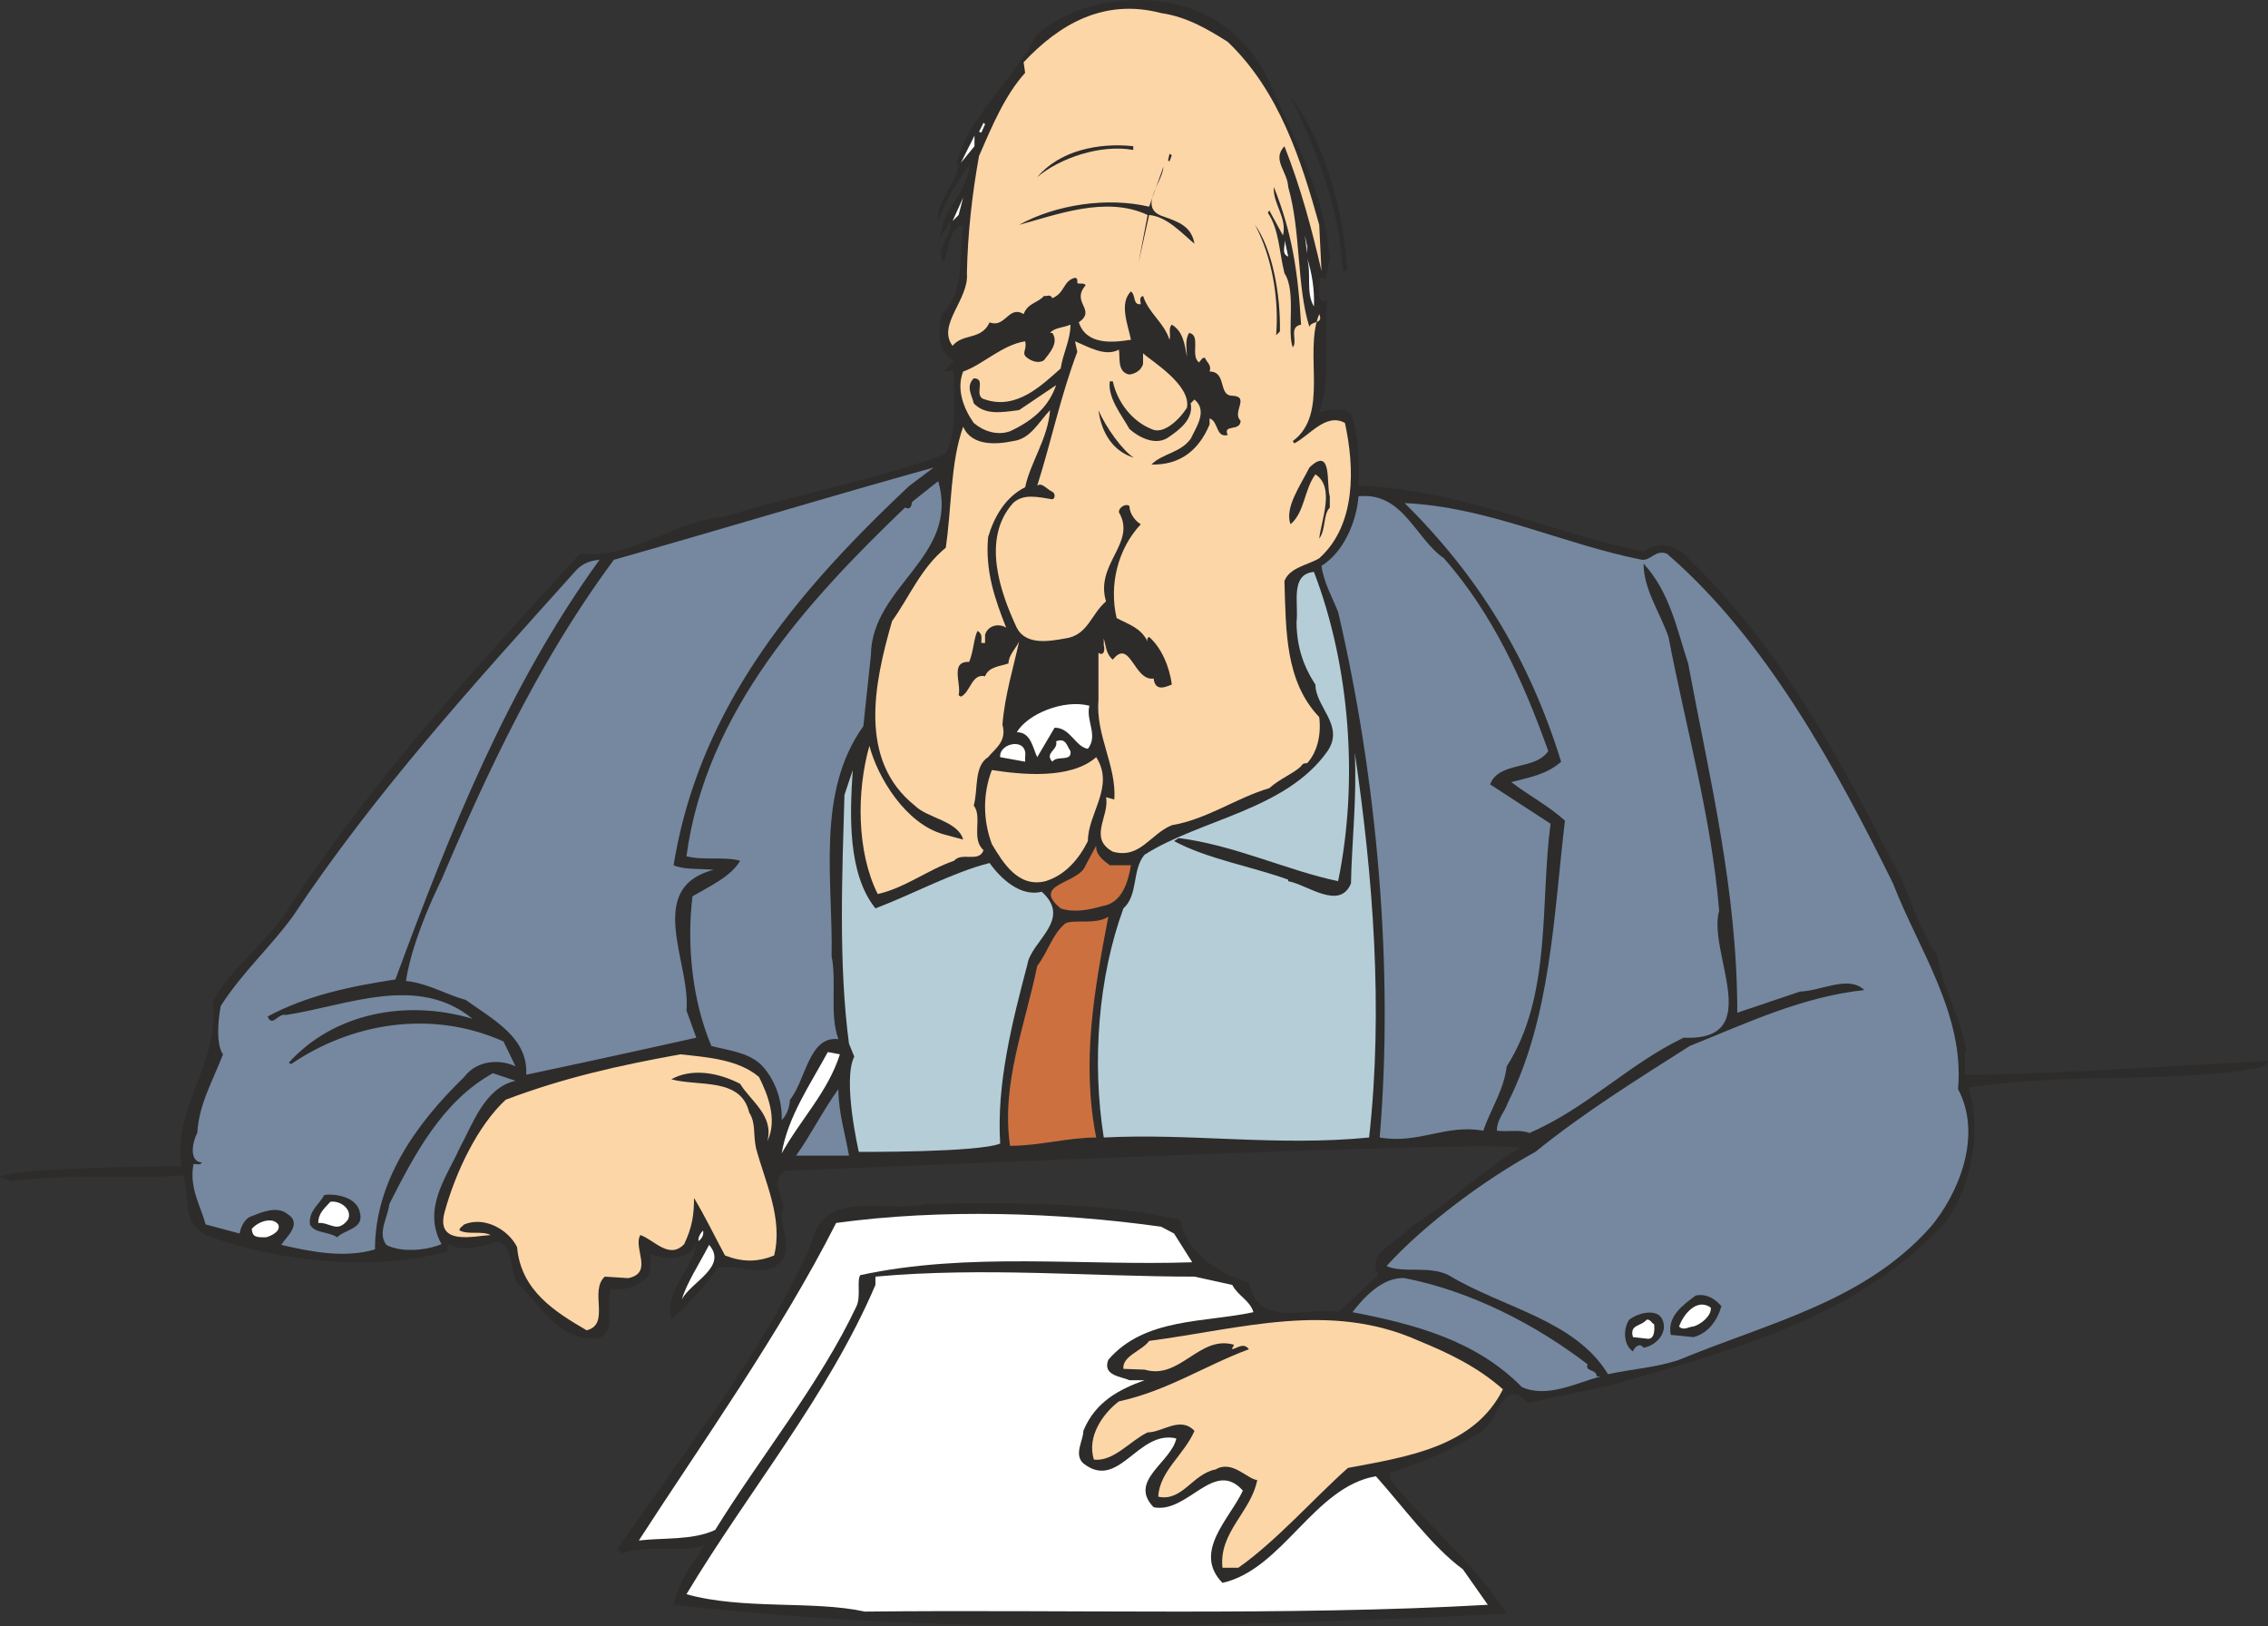
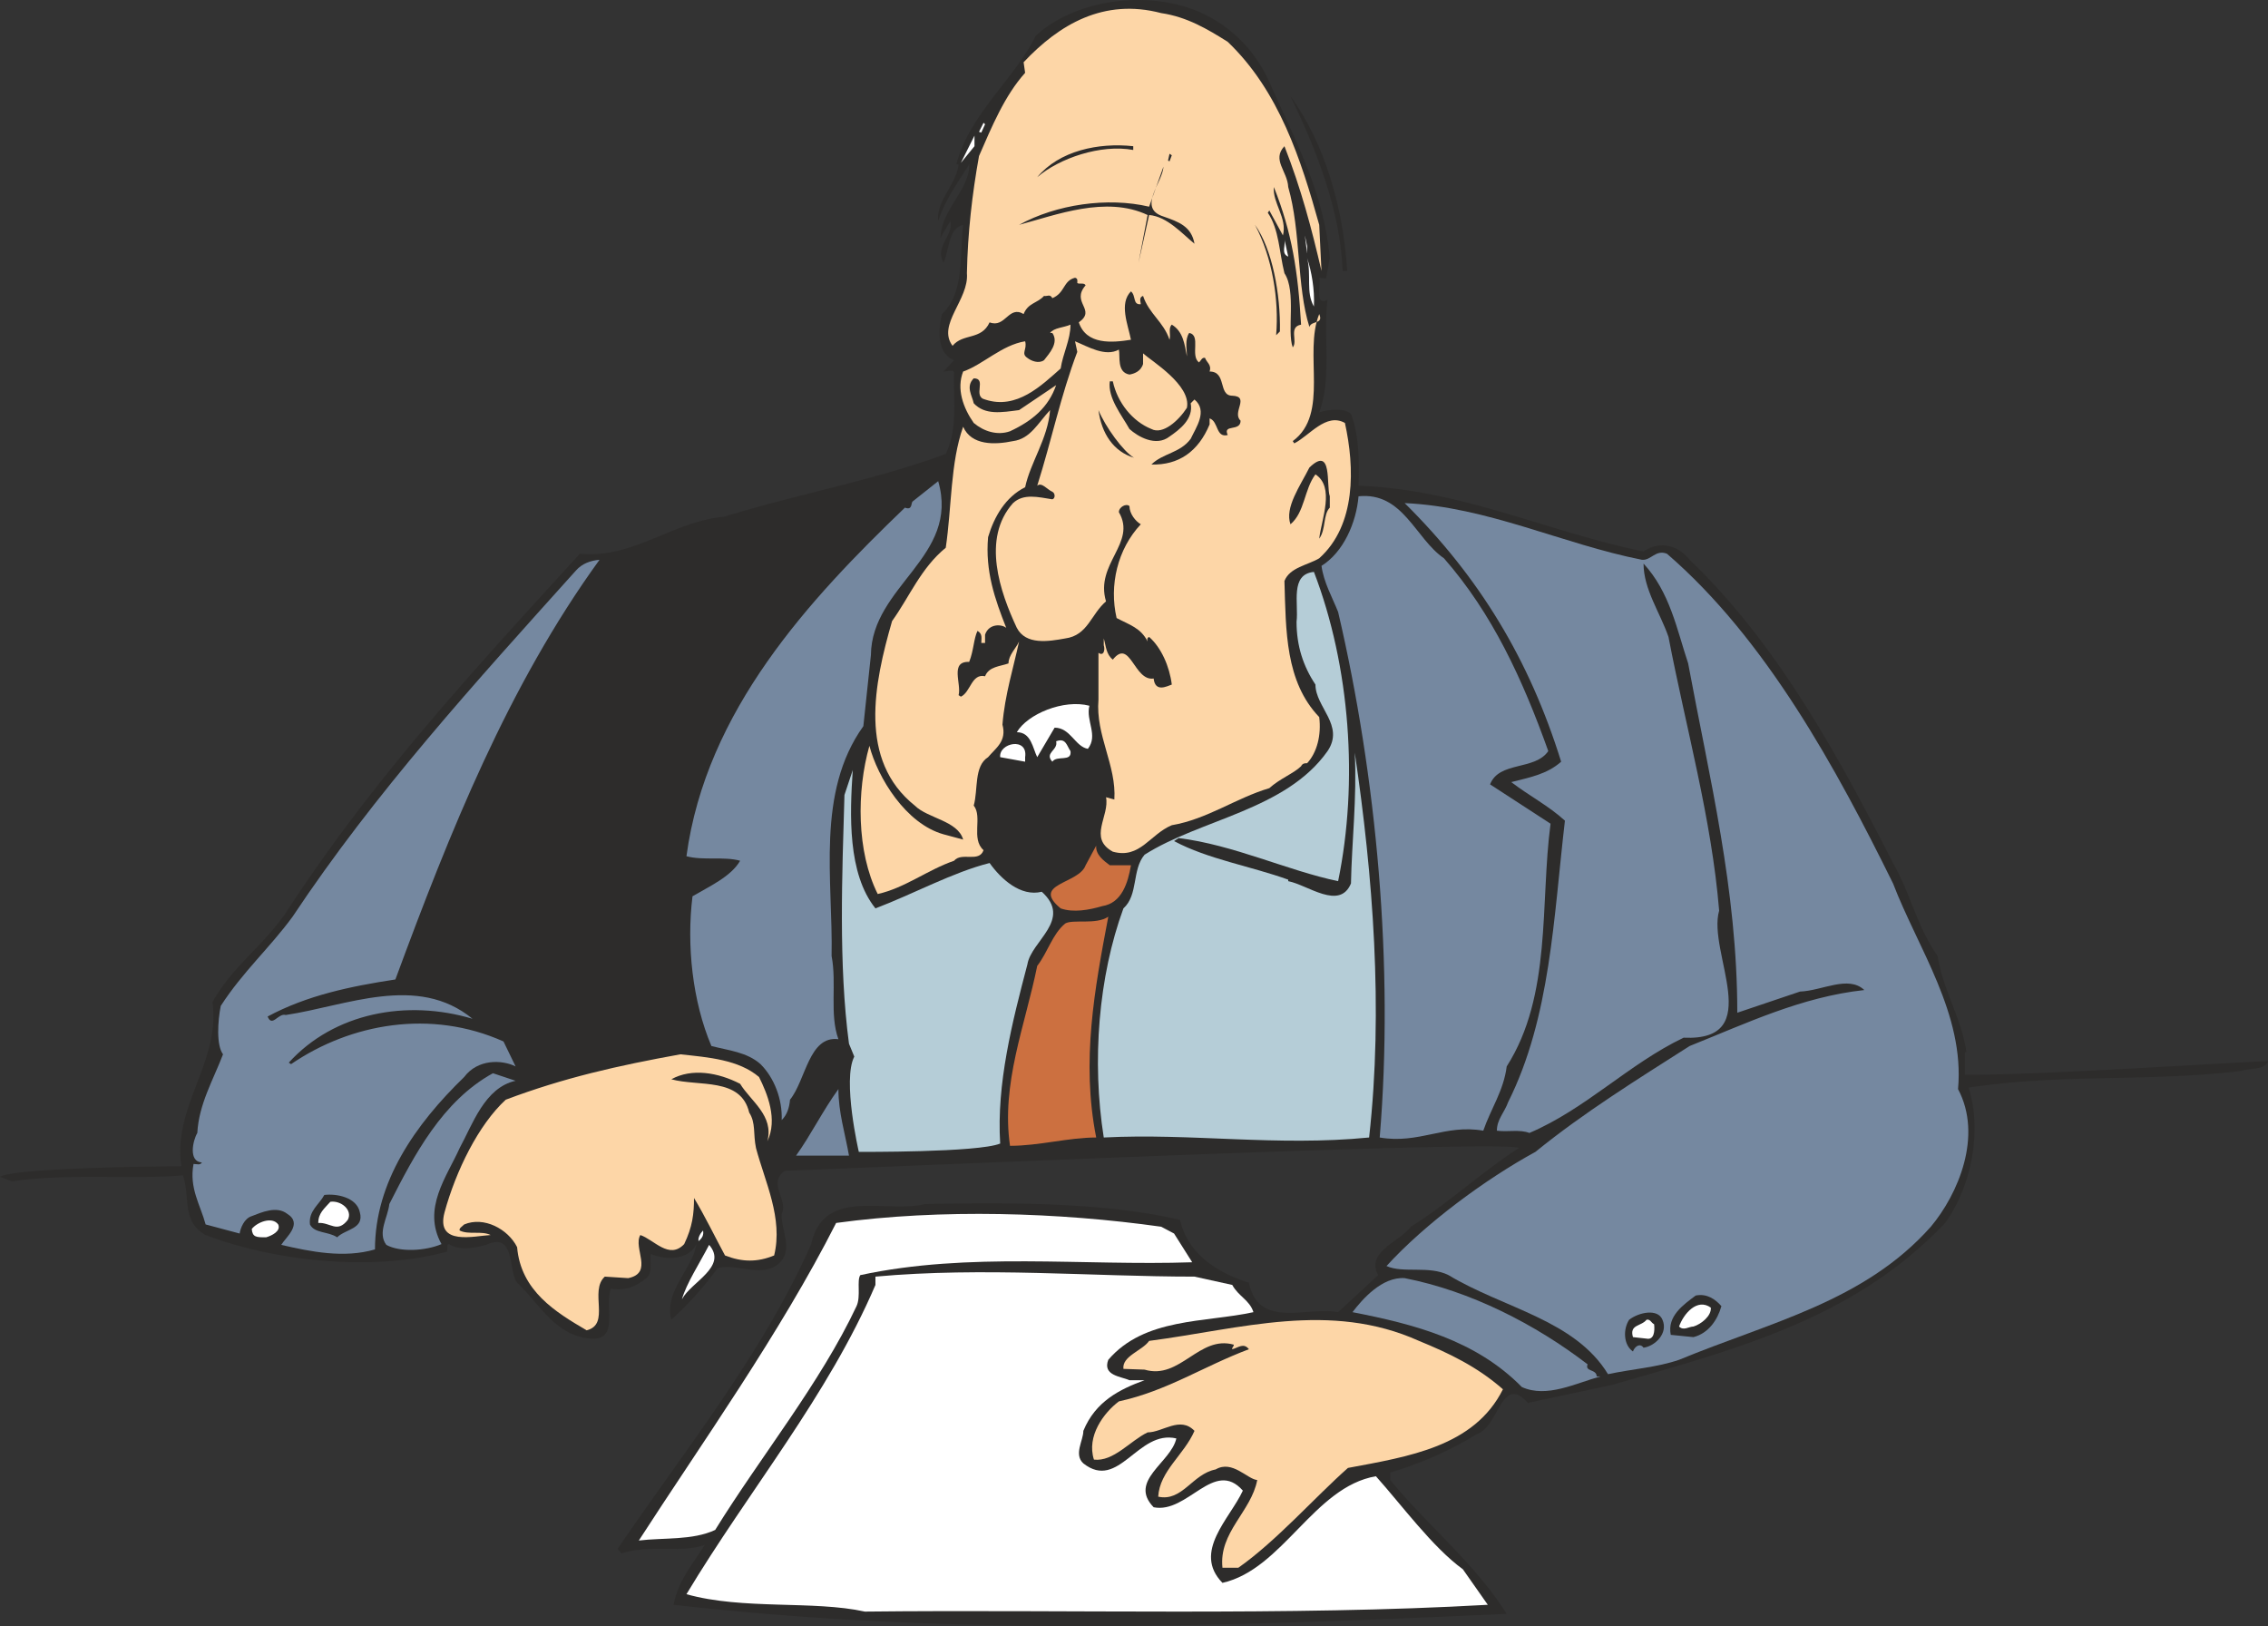
<svg xmlns="http://www.w3.org/2000/svg" height="206.446" viewBox="0 0 216 154.834" width="288">
  <rect x="0" y="0" width="216" height="154.834" fill="#333333" stroke="none" />
  <path style="fill:#2d2c2b" d="M310.526 351.32c2.376 5.4 5.184 10.44 5.76 16.777l-.36 1.944-.648-.072c.216.432-.504 2.808.792 2.088-.432 3.24.432 7.488-.792 10.728.648-.216 2.304-.504 3.024.144.792 2.016.792 4.68.72 6.84 9.792.36 18 4.392 27.144 6.264 1.584-1.08 3.312-.576 4.392.792 8.352 7.992 14.184 18.72 19.368 28.872 1.728 3.024 2.232 5.976 4.248 8.856.504 3.24 2.304 5.976 2.736 9.144h-.144v2.16c6.624.072 26.064-1.224 28.872-1.296-.288.864-1.728.648-2.592.936-9.144 1.08-16.704.216-25.92 1.584 1.296 4.104.288 9.36-2.232 12.888-8.712 9.144-19.728 11.952-31.68 15.408l-8.064 1.728c-2.52-2.808-2.736 2.232-4.824 2.952a34.467 34.467 0 0 1-8.28 3.672v.72c3.528 4.32 7.992 7.848 11.088 12.744-27.288 1.224-52.704 2.16-79.344-.864.432-2.304 1.8-3.816 2.952-5.688-2.376.792-5.256-.072-7.92.792l-.36-.432c6.408-9.432 13.824-18.576 18.432-29.016 1.224-5.472 7.056-2.88 10.872-3.816 7.344-.144 16.992-.216 24.264 1.512.72 3.312 3.744 5.112 6.552 5.976.936 4.464 5.544 2.232 8.496 2.808l3.816-3.528c-1.224-2.232 2.16-3.24 3.096-4.608 3.312-2.016 6.912-5.328 10.296-7.488-.792-.792-52.92 1.512-69.912 2.16-1.656 1.224.36 2.736-.288 4.104-.072 1.512 1.08 3.312-.144 4.608-1.656 1.656-4.176 0-5.976.576a31.791 31.791 0 0 1-4.392 4.896c-.72-2.736 2.088-4.896 2.376-7.2-.72 1.584-3.024 1.512-4.32.936-.144.576.216 1.8-.432 2.304-1.008.792-1.944 1.224-3.384 1.008-.648 1.656.864 4.968-1.944 4.752-3.384-.288-4.824-3.312-6.984-5.328-.864-1.152-.144-4.896-2.952-3.6-1.08.288-2.52.576-3.528-.072-.288 0-.072.432-.216.72-6.84 1.872-16.128 1.008-22.968-1.584-2.304-1.296-1.44-3.528-2.16-5.688-4.896.432-10.944-.216-16.272.576l-1.152-.432c1.584-.936 17.28-1.008 17.28-1.008-.864-5.688 3.744-9.936 2.952-15.624 1.944-3.456 4.608-5.112 6.984-8.496 8.208-12.672 18.216-23.472 28.008-34.2 5.04.504 8.856-3.096 13.752-3.528 6.984-2.16 14.256-3.456 21.096-5.976 1.152-2.448.72-4.824.792-7.776-.144-.288-.648-.072-1.008-.072l1.008-1.08c-1.656-.648-1.512-2.88-1.152-4.392 2.16-2.016 1.656-5.544 2.016-8.496-1.44.36-1.296 2.376-1.872 3.6-.864-1.584 1.008-2.592.648-3.96l-.936 1.584c.072-2.664 2.808-4.608 2.736-6.984-1.08 1.728-2.304 3.384-2.952 5.4-.216-1.944 1.728-3.456 1.944-5.4h-.216c1.224-4.752 5.544-8.136 7.56-12.24 3.672-3.384 10.368-4.392 15.336-2.376 3.096 1.296 5.472 3.6 6.912 6.768z" transform="translate(-189.638 -343.52)" />
  <path style="fill:#fdd6a7" d="M306.566 347.505c4.896 4.68 6.984 11.232 8.712 17.424l.216 4.392c-.936-4.032-1.944-7.848-3.528-11.88-1.224 1.296.288 2.376.36 3.888 1.224 4.248.792 9.432 2.016 13.32.216-.648 1.368-.216.936-1.224-1.512 3.744 1.008 9.504-2.52 12.096l.144.216c1.44-.72 3.024-2.952 4.824-1.944.936 4.248 1.08 9.72-2.448 12.888-1.08.648-2.808.864-3.312 2.16.144 4.752.072 9.576 3.312 12.96.216 1.728-.216 3.384-1.152 4.392-.216 0-.432 0-.576.288-.648.648-2.088 1.224-3.024 2.088-3.168.936-5.904 2.952-9.288 3.528-2.088.864-3.024 3.24-5.616 2.52-2.376-1.296-.288-3.384-.648-5.184l.792.216c.216-3.24-1.8-6.12-1.512-9.504v-4.464c.504.36.648-.288.504-.72v-.648c.216.72.216 1.512.864 2.016 1.656-2.088 2.016 2.088 3.888 1.8.144 1.368 1.296.72 1.728.576-.216-1.728-1.008-3.528-2.16-4.536-.144.072-.216.144-.144.432-.648-1.296-1.728-1.584-2.952-2.232-.72-3.096.072-6.552 2.304-8.928-.504-.288-1.08-1.008-1.08-1.728-.288-.288-1.008.072-1.008.576 1.728 2.952-2.304 4.896-1.224 8.496-1.44 1.224-1.728 3.24-3.888 3.528-1.584.288-3.744.648-4.608-1.008-1.584-3.384-3.384-8.496-.36-11.88 1.008-.936 2.376-.576 3.744-.36.288-.072.288-.576 0-.72-.504-.216-1.008-.936-1.44-.576 1.368-4.32 2.232-8.568 3.816-12.744l-.216-1.008c1.224.504 2.88 1.512 4.176.792.144.648-.216 2.16 1.008 2.376.432-.072 1.08-.288 1.296-1.008v-1.008c.792.72 4.608 3.024 4.176 5.184-.792 1.224-2.304 2.592-3.384 2.016-1.8-.72-3.24-2.52-3.672-4.536h-.288c-.216 1.584 1.152 3.24 1.872 4.536.792.72 2.52 1.728 3.816.72.936-.648 2.304-1.656 2.016-3.168l.36-.36c1.296 1.08.144 2.664-.36 3.744-1.008 1.368-2.664 1.368-3.744 2.448 2.592.072 4.464-1.224 5.544-3.816v-.576c.864.288.576 1.872 1.728 1.584-.504-1.08 1.224-.288 1.224-1.368-.864-.792.936-2.304-.792-2.376-1.368 0-.504-2.304-2.16-2.304.216-.648-.288-.864-.432-1.296-.288-.072-.36.216-.576.432-.864-.648.216-2.592-.936-2.808-.432.648-.216 1.512-.216 2.232-.216-1.152-.36-2.376-1.44-3.024-.36.36-.072.936-.216 1.44-.576-1.728-1.944-2.448-2.52-4.176-.432.144-.216.576-.216.792-.792.072-.432-.792-.936-1.224-1.152 1.152-.288 3.168 0 4.608-1.8.288-4.248.504-4.968-1.656 1.728-1.224-.792-1.872.648-3.528-.144-.288-.576-.072-.792-.216 0-.216.072-.432-.216-.504-1.152.288-.936 1.44-2.16 1.944-.216-.432-.504-.144-.792-.216-.648.72-1.512.648-1.944 1.728-1.44-.864-1.728 1.368-3.24.792-.792 1.728-2.52 1.008-3.528 2.232-1.512-2.016 1.584-4.392 1.368-6.912.072-3.816.504-7.56 1.152-11.16 1.224-2.808 2.448-5.76 4.392-7.92l-.144-1.008c3.384-3.6 7.632-6.12 13.104-4.68 2.448.36 4.392 1.512 6.336 2.736z" transform="translate(-189.638 -343.52)" />
  <path style="fill:#2d2c2b" d="M317.942 369.32h-.432c-.216-5.687-2.448-11.447-4.968-16.631 3.312 4.536 5.04 10.728 5.4 16.632z" transform="translate(-189.638 -343.52)" />
  <path style="fill:#fff" d="m283.31 355.209.144.144-.36.792-.216-.072zm-2.16 3.816 1.296-2.592v1.008z" transform="translate(-189.638 -343.52)" />
  <path style="fill:#2d2c2b" d="M297.566 357.44v.36c-3.096-.575-7.056.793-9.144 2.593 2.088-2.52 5.832-3.312 9.144-2.952zm3.456.72.216.145-.216.576-.144-.072zm-.576 5.977c1.44.504 2.664.936 2.952 2.592-1.152-.936-2.592-2.592-4.32-2.736l-1.008 4.536.864-4.536c-3.96-1.872-8.712 0-12.24.936 3.528-1.944 8.424-2.664 12.384-1.728l1.368-3.816c-.072 1.512-2.52 3.96 0 4.752zm13.104 10.296c-1.224.216-.288 1.584-.792 2.16-.576-1.512.36-5.328-.792-7.056-.504-2.016-.504-4.176-1.584-5.76l.144-.216 1.296 2.376c.432-1.656-1.008-3.096-.864-4.608 1.728 4.32 2.304 8.064 2.592 13.104z" transform="translate(-189.638 -343.52)" />
-   <path style="fill:#fff" d="m280.358 364.569 1.008-2.232-.432 1.656z" transform="translate(-189.638 -343.52)" />
  <path style="fill:#2d2c2b" d="m311.534 375.08-.36.36c.288-3.383-.36-7.415-2.016-10.511 1.656 2.304 2.448 6.624 2.376 10.152z" transform="translate(-189.638 -343.52)" />
  <path style="fill:#fff" d="m314.126 367.665-.216-1.728.216 1.008zm-1.8.288c-.72-.288-.216-1.08-.36-1.656zm2.448 4.752c-.792-1.368-.216-2.952-.648-4.608.432 1.296.72 2.952.648 4.608z" transform="translate(-189.638 -343.52)" />
  <path style="fill:#fdd6a7" d="M291.59 374.433c0 1.44-.72 2.736-.936 4.176-1.8 1.584-4.176 3.96-7.2 2.952-1.224-.288.216-2.016-1.08-2.016-.792.792-.144 1.656 0 2.376 1.08 1.152 2.664.864 4.32.648l3.528-2.376c-.72 2.088-2.232 3.384-4.392 4.392-1.224.432-2.52 0-3.456-.792-1.008-1.44-1.656-3.24-1.008-4.896 1.872-.648 3.672-2.52 5.904-2.88.216.792-.432 1.152.216 1.584.36.288 1.08.576 1.584.216.504-.648 1.44-1.656.792-2.592h-.216c.36-.504 1.296-.504 1.944-.792z" transform="translate(-189.638 -343.52)" />
  <path style="fill:#fdd6a7" d="M287.27 389.913c-1.872.936-2.952 2.808-3.528 4.752-.288 3.24.648 5.904 1.728 8.64-.432-.36-1.656-.432-2.016.648v.792h-.36c0-.432.144-.864-.36-1.152-.36.72-.36 1.872-.792 2.952-1.872-.072-.72 2.088-1.008 3.168l.216.144c.936-.432 1.008-2.232 2.304-1.944.36-.936 1.44-.936 2.232-1.224 0-.792.72-1.44 1.008-2.088-.504 2.376-1.368 5.112-1.584 7.92.432 1.584-.648 2.232-1.368 3.096-1.368.864-.936 3.096-1.368 4.608.864 1.08-.288 3.168.936 4.248-.432 1.224-2.088.144-2.808 1.008-2.52.864-4.68 2.592-7.272 3.168-2.016-4.032-2.016-9.792-.792-14.112.792 3.024 3.456 7.416 7.056 8.424l1.872.504c-.504-1.8-3.384-2.016-4.608-3.24-5.4-4.32-3.888-11.592-2.16-17.568 1.656-2.304 2.736-5.04 5.112-6.984.576-3.888.432-8.064 1.656-11.52.792 1.8 3.024 1.728 4.752 1.368 1.656-.216 2.376-1.728 3.528-2.952-.216 2.736-1.872 4.968-2.376 7.344z" transform="translate(-189.638 -343.52)" />
  <path style="fill:#2d2c2b" d="M297.638 387.105c-1.944-.576-3.096-2.304-3.384-4.536.648 1.584 2.376 3.96 3.384 4.536zm18.648 3.672v1.08c-.648.648-.36 2.088-1.008 2.952.216-1.872 1.512-4.896-.36-6.12-1.08 1.44-1.008 3.6-2.376 4.752-.576-1.584.936-3.672 1.8-5.4 2.232-2.16 1.584 1.728 1.944 2.736z" transform="translate(-189.638 -343.52)" />
-   <path style="fill:#7588a0" d="M276.254 389.769c-10.8 10.152-20.016 21.096-22.464 36.144 1.08.432 2.16.288 3.816.432-6.624 1.728-2.16 8.928-2.592 13.392l.936 2.592a1494.932 1494.932 0 0 1-16.2 3.528c.216-3.528-3.168-5.256-5.76-7.128-1.872-.504-3.6-1.584-5.688-1.8.432-2.88 1.872-6.552 3.384-9.648 4.536-10.656 9.432-21.024 16.416-30.456 10.152-2.88 20.592-6.048 30.456-8.784z" transform="translate(-189.638 -343.52)" />
  <path style="fill:#7588a0" d="m272.582 405.897-.72 6.768c-4.536 6.336-2.88 14.688-3.024 21.888.504 2.592-.216 5.544.648 7.92-2.808-.36-3.096 3.888-4.608 5.76-.072.792-.288 1.44-.792 1.944.072-2.016-.72-4.032-2.016-5.328-1.296-1.152-3.024-1.296-4.68-1.728-1.8-4.248-2.376-9.576-1.8-14.256 1.584-.936 3.672-1.872 4.536-3.384-1.512-.432-3.528 0-5.112-.432 1.872-13.896 11.736-24.48 20.808-33.192.72.288.576-.432.72-.576l2.448-1.944c2.088 7.2-6.336 9.936-6.408 16.56zm54.576-9.217c4.608 5.257 7.488 11.52 9.936 18.36-1.296 1.873-4.68.937-5.544 3.169l5.76 3.744c-1.008 7.56.144 16.344-4.176 23.112-.288 2.304-1.512 4.032-2.232 6.12-3.6-.648-6.12 1.296-9.864.648 1.368-16.344-.288-34.344-3.96-50.04-.576-1.44-1.368-2.808-1.584-4.392 2.088-1.296 3.312-4.104 3.528-6.624 4.248-.432 5.4 4.032 8.136 5.904z" transform="translate(-189.638 -343.52)" />
  <path style="fill:#7588a0" d="M346.022 396.825c.864.072 1.296-1.008 2.376-.576 9.432 8.136 16.128 20.448 21.528 31.392 2.376 6.192 6.84 12.456 6.192 19.584 2.376 4.464 0 10.008-2.592 13.104-6.336 7.128-15.264 9.072-23.976 12.672-2.088.72-4.392.864-6.768 1.368-3.168-5.184-9.936-6.264-15.192-9.432-1.872-.936-4.32-.144-5.904-.864 3.672-4.032 9.432-8.28 14.184-10.872 4.608-3.744 9.72-6.912 14.688-10.08 5.4-2.16 10.656-4.68 16.632-5.328-1.512-1.44-4.032.072-6.12.144l-5.976 2.016c0-11.736-2.664-22.392-4.68-33.264-1.08-3.24-1.728-6.768-4.248-9.504 0 2.448 1.584 4.68 2.376 6.984 1.656 8.64 4.104 17.28 4.824 26.064-1.152 3.96 4.536 12.456-3.384 12.096-5.256 2.52-9.288 6.768-14.688 9.072-.936-.36-2.016-.072-3.096-.216 0-1.08.72-1.728 1.08-2.736 4.032-8.064 4.32-17.568 5.4-26.784-1.584-1.44-3.312-2.304-5.112-3.672 1.656-.432 3.384-.72 4.752-1.944-3.024-9.72-7.776-17.568-14.904-24.624 7.92.36 14.976 3.888 22.608 5.4zm-99.288 0c-8.712 12.024-14.256 25.92-19.44 39.96-4.248.648-8.424 1.512-12.168 3.528.432 1.08 1.008-.36 1.728-.144 5.76-.864 12.528-3.96 17.784.36-6.264-1.872-13.176-.576-17.496 4.176l.216.144c5.688-3.888 13.32-5.256 20.232-2.16l1.152 2.376c-1.296-.648-3.6-.72-4.896 1.008-4.68 4.536-8.496 10.008-8.496 16.416-2.952.864-6.12.216-8.928-.432.432-.72 2.088-2.016.576-2.952-1.008-.792-2.448-.144-3.384.216-.72.216-1.08 1.152-1.152 1.656l-3.24-.864c-.504-1.872-1.584-3.456-1.152-5.76.288 0 .648.144.792-.144-1.296-.072-.864-2.088-.432-2.808.144-2.736 1.512-5.04 2.448-7.488-.648-.864-.504-3.168-.216-4.608 2.088-3.24 4.68-5.544 6.84-8.496 7.848-11.808 17.352-22.248 27-32.976.576-.648 1.368-.936 2.232-1.008z" transform="translate(-189.638 -343.52)" />
  <path style="fill:#b5cdd7" d="M314.774 397.977c3.456 9 4.248 20.016 2.304 29.448-4.824-1.008-9.936-3.456-15.192-4.104l-.432.288c3.24 1.728 7.272 2.376 10.872 3.672v.144c1.872.36 4.896 2.808 5.976.216.072-3.888.576-8.136.36-12.456 1.728 11.664 2.736 24.408 1.368 36.648-8.784.864-16.92-.432-25.272 0-1.152-7.272-.504-15.336 1.872-21.816 1.44-1.296.792-3.672 2.016-5.112 5.328-3.384 13.464-4.248 17.424-9.864 1.656-2.448-1.152-4.176-1.152-6.336-1.152-1.728-1.8-3.672-1.8-5.976.216-1.728-.648-4.536 1.656-4.752z" transform="translate(-189.638 -343.52)" />
  <path style="fill:#fff" d="M293.39 410.72c-.36 1.44.864 2.809-.144 4.105-1.224-.216-1.656-2.016-3.168-2.016l-1.656 2.808c-.432-.864-.576-2.376-1.944-2.376 1.008-1.728 4.464-3.168 6.912-2.52z" transform="translate(-189.638 -343.52)" />
  <path style="fill:#fff" d="M291.59 415.04c.144 1.08-1.296.36-1.728 1.009-.792-.864.576-1.08.36-1.944.936-.36 1.008.432 1.368.936zm-4.32.577v.432l-2.376-.432c-.144-1.368 2.664-1.944 2.376 0z" transform="translate(-189.638 -343.52)" />
-   <path style="fill:#fdd6a7" d="M294.038 415.617c1.8 2.808-.792 5.328-.792 7.992-.864 1.728-2.16 3.24-4.032 3.816-2.592.648-4.032-1.728-5.112-3.528-.864-2.304-.864-4.824 0-7.056 2.736.432 7.488.936 9.936-1.224z" transform="translate(-189.638 -343.52)" />
  <path style="fill:#b5cdd7" d="M273.014 430.017c3.6-1.368 7.416-3.456 10.872-4.32 1.08 1.512 2.952 3.24 4.968 2.736 2.952 2.664-1.008 4.68-1.368 6.912-1.44 5.472-2.952 11.376-2.592 17.064-2.088.864-13.464.792-13.464.792s-1.584-6.84-.432-9.072l-.504-1.224c-1.008-7.56-.648-16.2-.432-23.688l.792-2.376c-.288 4.248-.504 9.864 2.16 13.176z" transform="translate(-189.638 -343.52)" />
  <path style="fill:#cc7040" d="M295.334 425.913h2.016c-.288 1.656-.864 3.6-2.736 3.888-1.224.36-2.736.648-3.96.216-2.88-2.376 1.728-2.304 2.376-4.104l1.008-1.872c-.072.864.72 1.44 1.296 1.872zm-.144 4.896c-1.296 6.84-2.592 13.752-1.152 21.024-2.664 0-5.4.792-8.208.792-.864-5.904 1.44-11.448 2.592-17.136 1.008-1.296 1.44-3.024 2.664-4.032.72-.432 2.952.144 4.104-.648z" transform="translate(-189.638 -343.52)" />
-   <path style="fill:#fff" d="M269.63 443.913c-1.152 3.6-3.744 6.192-5.544 9.432.576-3.456 2.664-6.48 4.392-9.648z" transform="translate(-189.638 -343.52)" />
  <path style="fill:#fdd6a7" d="M261.926 446.073c.792 1.584 1.8 4.032.792 6.12.648-2.448-1.584-3.816-2.592-5.472-2.088-1.08-4.608-1.512-6.552-.432 2.592.72 6.624-.216 7.416 3.168.648 1.008.36 2.016.648 3.384.864 3.24 2.592 6.696 1.728 10.224-1.584.648-3.024.648-4.68 0-.936-1.728-1.944-3.816-2.952-5.472 0 1.512-.144 2.736-.936 4.392-1.44 1.512-2.88-.432-4.176-.864-.72 1.224 1.296 3.6-1.152 4.104l-2.232-.144c-1.512 1.368.576 4.536-1.728 5.112-2.952-1.728-6.264-3.744-6.624-7.92-.864-1.728-3.168-2.952-5.04-2.16-.216.216-.504.36-.432.576.864.432 2.088 0 2.952.432-1.512.072-5.256 1.08-4.392-2.16 1.08-3.96 3.24-8.352 5.832-10.728 5.544-2.088 10.656-3.24 16.632-4.32 2.664.288 5.544.504 7.488 2.16z" transform="translate(-189.638 -343.52)" />
  <path style="fill:#7588a0" d="M238.742 446.433c-2.952.648-4.104 4.176-5.328 6.408-1.224 2.736-3.6 5.76-1.728 9.144-1.512.648-3.96.792-5.256.072-.864-1.152.144-2.592.288-3.888 2.376-4.68 5.04-9.792 9.864-12.456zm31.752 7.127h-5.04c1.44-2.015 2.52-4.247 4.032-6.335 0 2.232.648 4.248 1.008 6.336z" transform="translate(-189.638 -343.52)" />
  <path style="fill:#2d2c2b" d="M223.91 458.96c.432 1.585-1.368 1.585-2.16 2.377-.864-.576-2.16-.36-2.592-1.224-.144-1.296.864-1.872 1.368-2.808 1.152-.144 3.096.216 3.384 1.656z" transform="translate(-189.638 -343.52)" />
  <path style="fill:#fff" d="M222.758 459.68c-1.008 1.297-1.656.217-2.808.289 0-.936.576-1.368 1.152-2.016 1.008-.144 2.16.792 1.656 1.728zm78.696 1.297 1.728 2.736c-10.44.36-21.24-1.008-31.608 1.224-.36.504.072 2.016-.36 2.952-3.456 7.344-9.144 14.328-13.464 21.312-2.16 1.008-4.896.72-7.272 1.008 5.904-9.144 13.464-19.728 18.792-30.24 10.008-1.368 21.24-1.008 30.96.36zm-85.32-.864c.288.648-.648 1.08-1.152 1.224-.936 0-1.296 0-1.368-.792.504-.648 1.944-1.224 2.52-.432zm40.464.576c.072.432-.072.72-.432 1.008-.072-.36.216-.792.432-1.008zm-2.016 6.551c.432-1.511 1.656-3.383 2.592-5.183 1.8 2.088-1.728 3.528-2.592 5.184z" transform="translate(-189.638 -343.52)" />
  <path style="fill:#fff" d="M306.998 465.873c.576 1.08 1.656 1.44 2.016 2.592-4.608 1.008-10.368.504-13.824 4.536-.576 1.512 1.224 1.584 2.016 1.944h1.44c-2.376.864-4.68 2.016-5.832 4.824 0 .936-.936 2.232 0 3.096 3.384 2.664 5.184-3.24 8.856-2.376-.504 2.304-4.608 4.032-2.16 6.552 3.24.648 5.76-4.68 8.496-1.584-1.224 2.664-4.824 5.832-1.944 8.784 5.76-1.296 8.712-9.144 14.616-10.152 2.448 2.736 5.4 6.768 8.28 8.856l2.376 3.384c-18.864 1.08-40.248.432-59.328.648-4.896-1.08-11.592-.144-16.992-1.656 5.976-9.936 13.464-18.864 18-29.448v-.792c10.296-.936 20.592 0 30.384 0z" transform="translate(-189.638 -343.52)" />
  <path style="fill:#7588a0" d="M340.838 473.433c-.288.72.864.432.864 1.152h.36c-2.376.648-5.112 2.088-7.488 1.008-4.392-4.464-10.224-5.976-16.128-7.128.936-1.224 2.808-3.384 4.968-3.24 6.264 1.224 12.456 4.392 17.424 8.208z" transform="translate(-189.638 -343.52)" />
  <path style="fill:#2d2c2b" d="M353.582 467.889c-.36 1.296-1.224 2.592-2.664 2.952l-2.16-.216c-.36-1.8 1.224-2.88 2.376-3.744 1.08-.216 1.872.36 2.448 1.008z" transform="translate(-189.638 -343.52)" />
  <path style="fill:#fff" d="M352.574 468.033c.072.792-.936 1.584-1.656 1.8-.432 0-.936.432-1.368 0 .432-1.224 1.728-2.736 3.024-1.8z" transform="translate(-189.638 -343.52)" />
  <path style="fill:#2d2c2b" d="M347.966 469.185c.576 1.296-.72 2.52-1.8 2.664-.36-.504-.864-.072-1.008.36-.936-.648-.936-2.16-.36-3.024.936-.72 2.736-1.08 3.168 0z" transform="translate(-189.638 -343.52)" />
  <path style="fill:#fdd6a7" d="M332.774 475.809c-2.736 5.472-9 6.408-14.76 7.488-3.096 2.736-6.84 6.984-10.44 9.504h-1.512c-.36-3.384 2.736-5.328 3.312-8.352-.936-.072-2.376-1.944-3.96-1.008-2.232.432-3.168 3.096-5.472 2.592.144-2.448 2.448-3.96 3.456-6.264-1.368-1.44-3.024.144-4.464.144-1.656.792-3.24 2.808-5.112 2.592-.72-2.232.936-4.464 2.376-5.544 4.608-1.008 7.992-3.312 12.384-4.968-.504-.648-1.008-.144-1.584 0-.072-.144.144-.216.144-.432-3.312-.936-5.112 3.384-8.496 2.376l-2.016-.072c-.144-1.224 1.8-1.728 2.448-2.664 8.784-1.152 17.208-3.816 25.704 0 2.808 1.152 5.544 2.448 7.992 4.608z" transform="translate(-189.638 -343.52)" />
  <path style="fill:#fff" d="M347.174 469.617c.072.648 0 1.512-.72 1.368l-1.296-.144c-.36-1.224.792-1.008 1.296-1.656.36-.072.432.288.72.432z" transform="translate(-189.638 -343.52)" />
</svg>